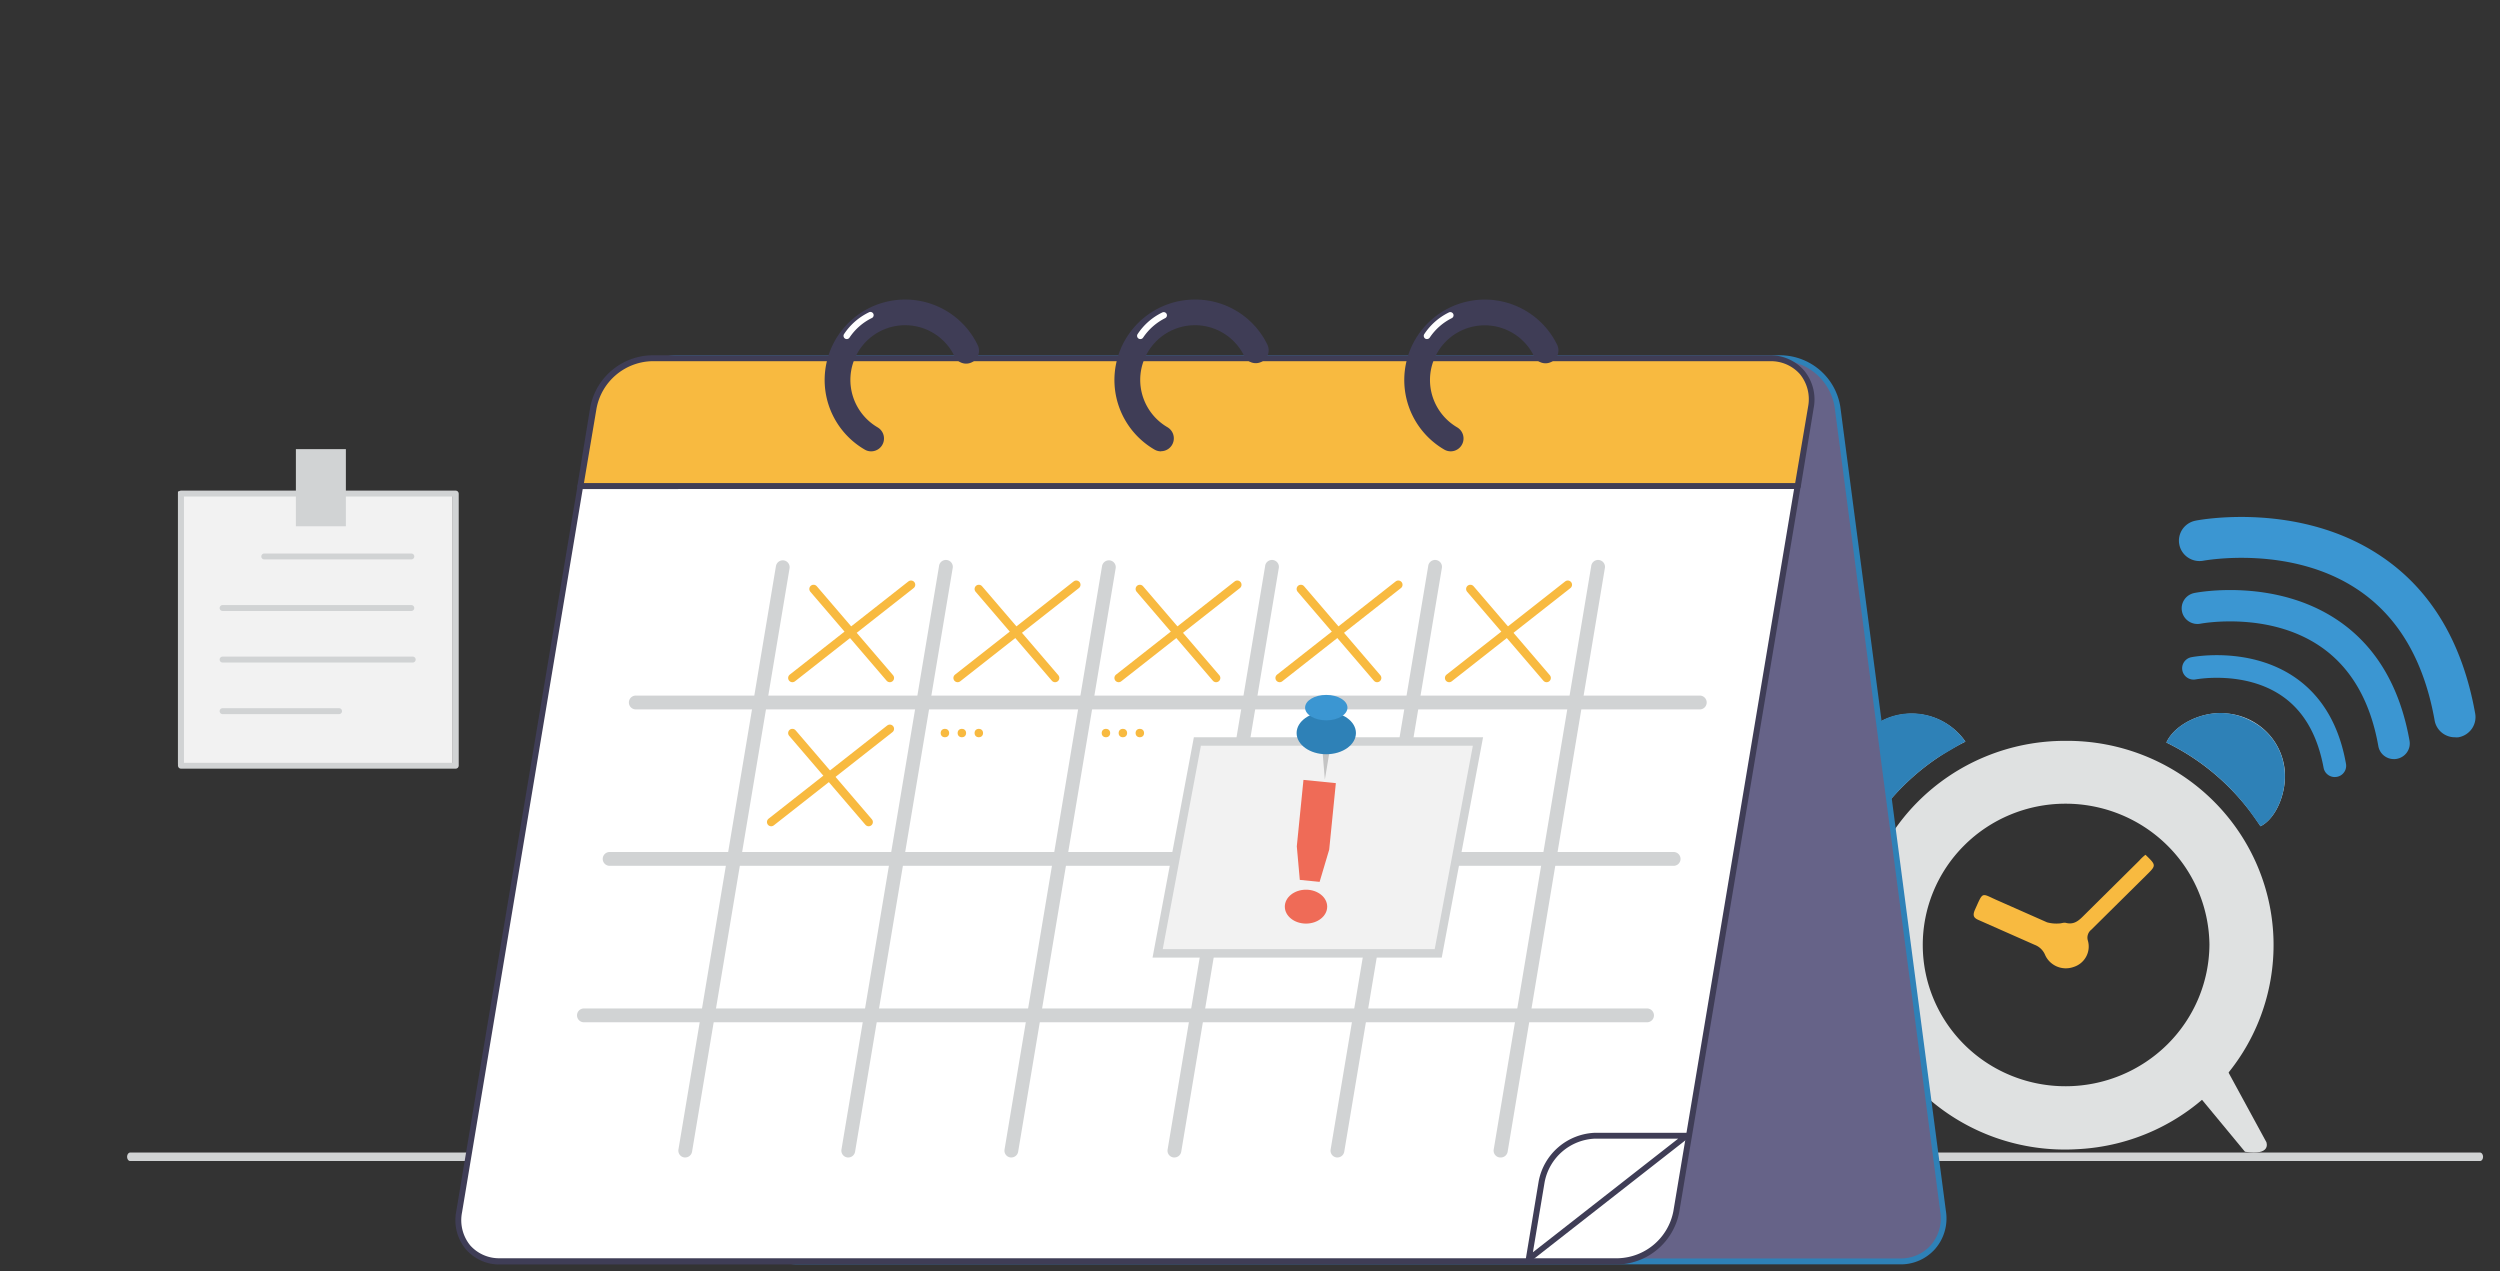
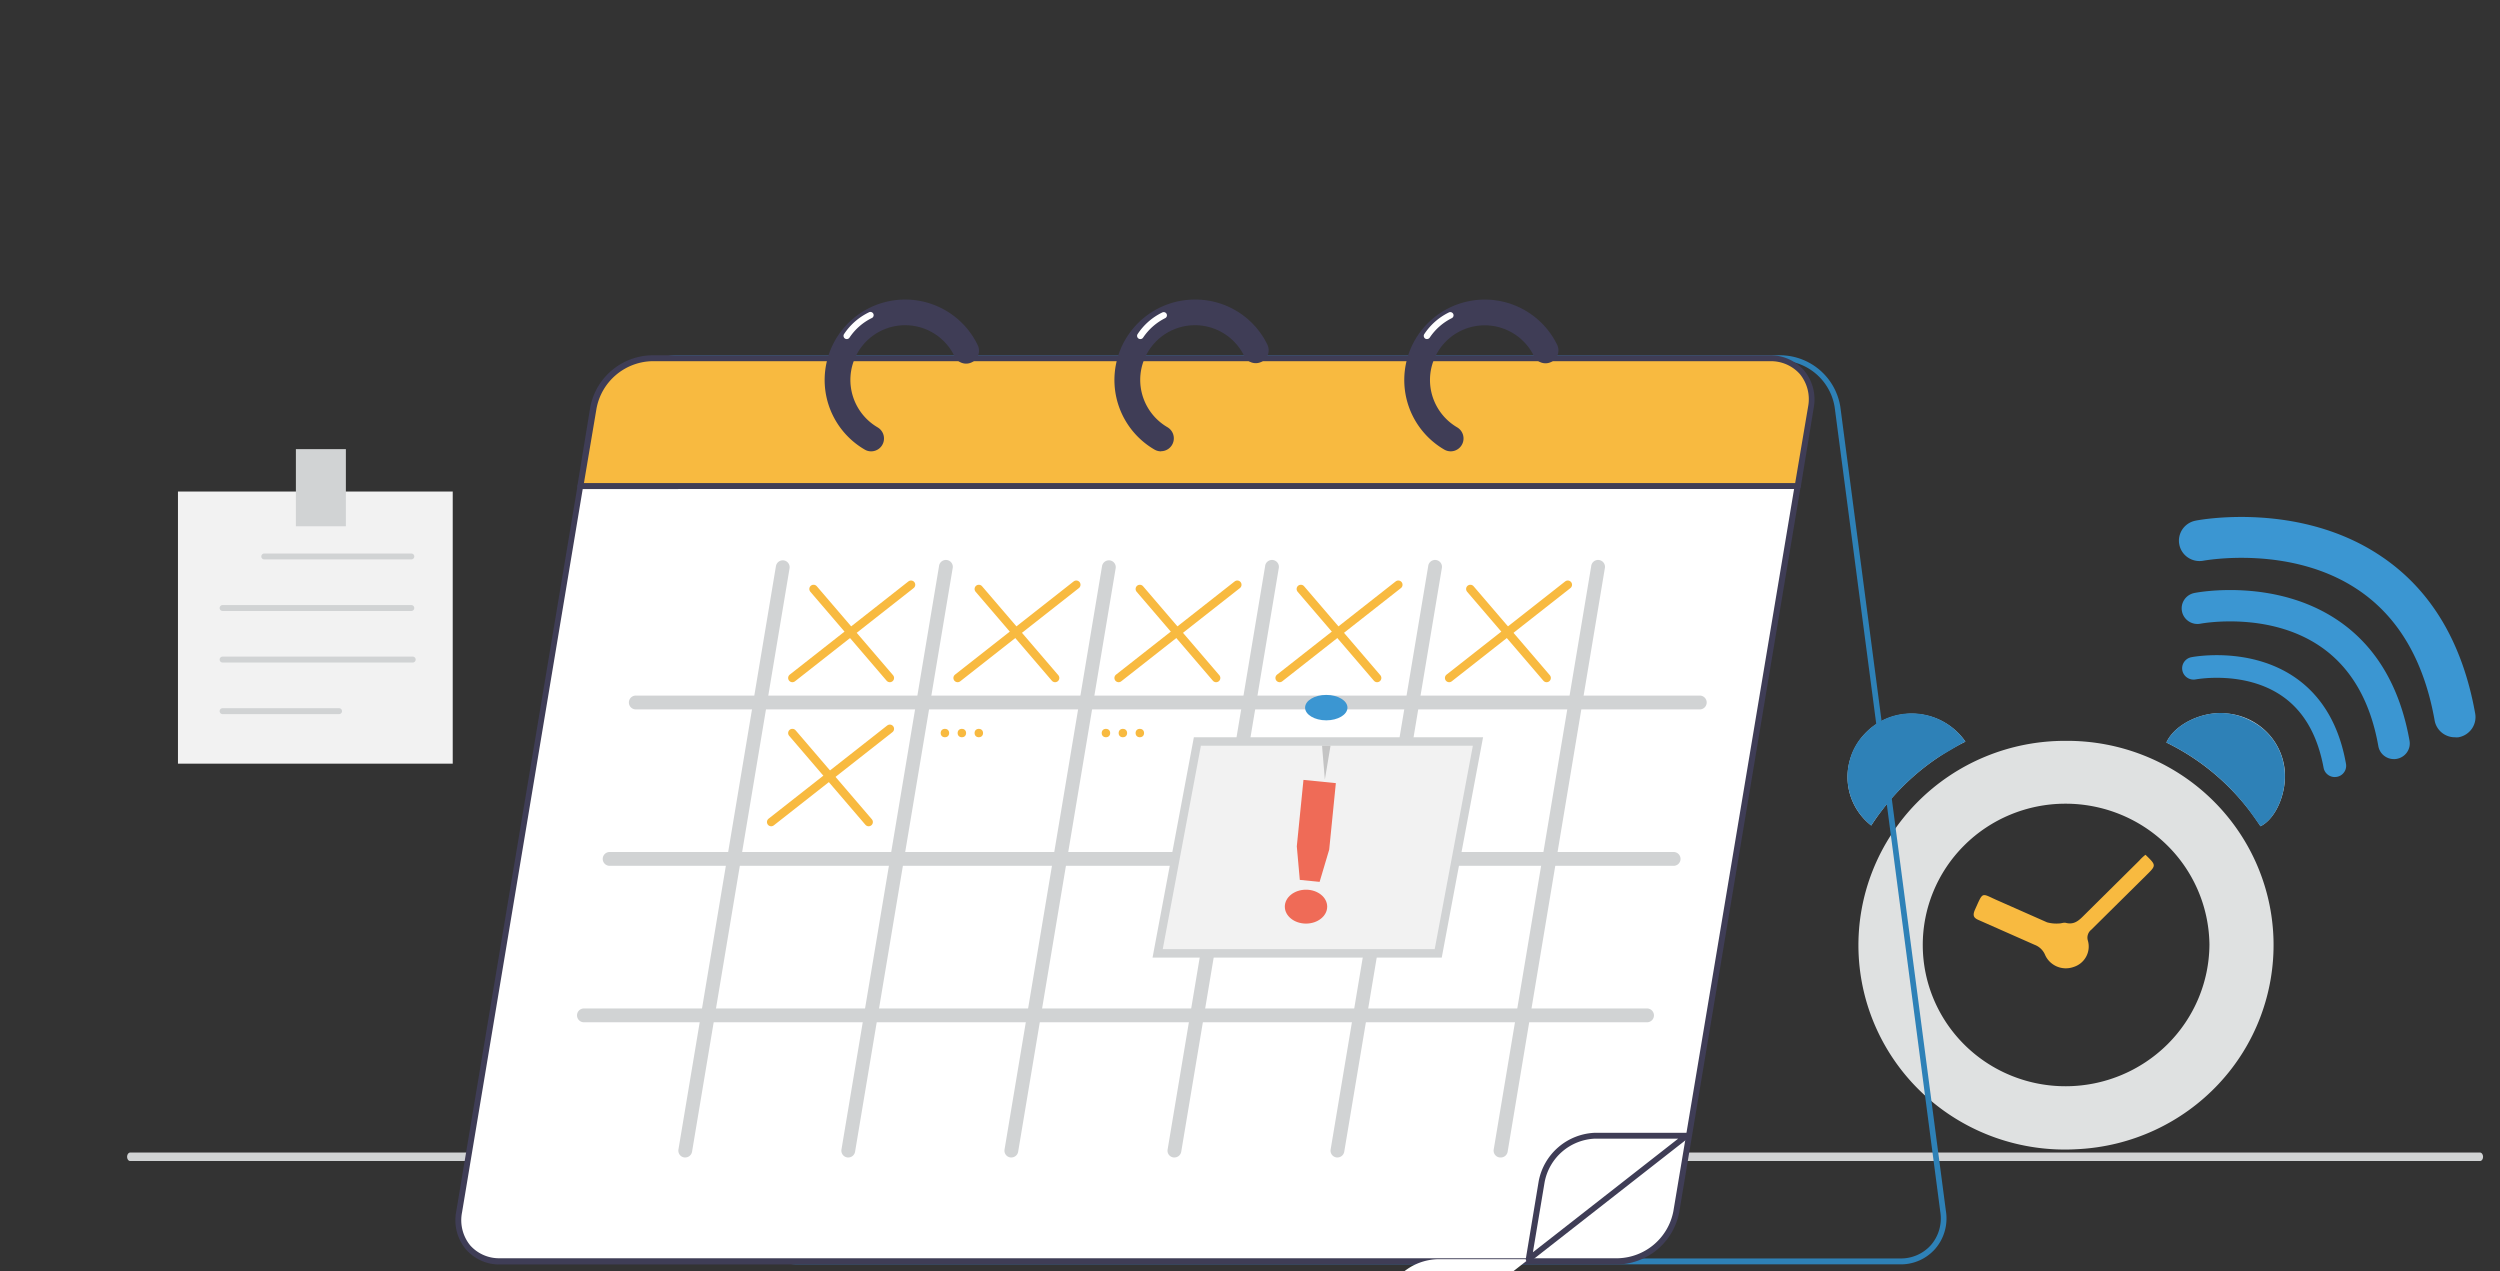
<svg xmlns="http://www.w3.org/2000/svg" xmlns:xlink="http://www.w3.org/1999/xlink" width="295" height="150" fill="none">
  <rect width="100%" height="100%" fill="#333333" stroke="none" />
  <g fill="#dfe1e1">
-     <path d="M225.183 124.796l-5.43 9.982s-.627 1.626 2.528 1.127l6.316-7.63-3.414-3.479zm36.821 0l5.43 9.982s.634 1.626-2.528 1.127l-6.309-7.63 3.407-3.479z" />
    <path d="M243.745 87.42c6.373-.048 12.511 2.38 17.096 6.761s7.254 10.368 7.431 16.675a23.97 23.97 0 0 1-6.483 17.058c-4.332 4.627-10.324 7.388-16.69 7.691a24.59 24.59 0 0 1-9.601-1.349c-3.076-1.082-5.901-2.765-8.308-4.949a24.11 24.11 0 0 1-5.699-7.766 23.91 23.91 0 0 1-2.188-9.351 23.88 23.88 0 0 1 1.671-9.455 24.08 24.08 0 0 1 5.264-8.061 24.36 24.36 0 0 1 8.024-5.389 24.57 24.57 0 0 1 9.511-1.864h-.028zm16.969 24.014a16.73 16.73 0 0 0-5.076-11.775c-3.194-3.109-7.5-4.843-11.98-4.823-4.466.018-8.742 1.791-11.887 4.93s-4.902 7.386-4.884 11.807 1.81 8.654 4.98 11.768 7.462 4.853 11.928 4.835a17.07 17.07 0 0 0 11.942-4.922c3.169-3.136 4.958-7.384 4.977-11.82zm-5.078-23.814c.994-2.203 4.372-3.779 7.203-3.422 1.646.154 3.195.842 4.405 1.957a7.4 7.4 0 0 1 2.286 4.21c.49 2.717-.828 6.167-2.794 7.13a27.61 27.61 0 0 0-11.1-9.875zm-34.832 9.789c-1.153-.903-2.007-2.127-2.451-3.515a7.21 7.21 0 0 1-.041-4.271c.39-1.337 1.148-2.539 2.19-3.472a7.59 7.59 0 0 1 3.709-1.811c1.457-.261 2.959-.101 4.326.462a7.68 7.68 0 0 1 3.381 2.711 27.82 27.82 0 0 0-11.114 9.897z" />
  </g>
  <path d="M253.166 100.86c1.289 1.248 1.289 1.248.094 2.425l-6.483 6.417c-.193.151-.335.356-.408.59s-.07.482.005.714a2.51 2.51 0 0 1-.222 1.905 2.55 2.55 0 0 1-1.507 1.204c-.633.218-1.326.193-1.941-.072s-1.107-.747-1.379-1.354c-.112-.275-.281-.525-.495-.732s-.471-.369-.751-.473l-6.591-2.916c-.59-.25-.72-.521-.482-1.134 1.073-2.374.72-2.032 2.823-1.133l5.719 2.531c.468.129.956.175 1.441.135.259 0 .54-.135.777-.071.944.25 1.513-.242 2.118-.856l6.569-6.509c.223-.257.454-.464.713-.671z" fill="#f8ba40" />
  <path d="M266.743 97.502l-.195-.264-1.102-1.547a27.02 27.02 0 0 0-9.817-8.071c.994-2.21 4.387-3.786 7.203-3.437a7.84 7.84 0 0 1 2.881.934 7.28 7.28 0 0 1 2.523 2.181 7.19 7.19 0 0 1 1.273 3.067c.511 2.717-.807 6.175-2.766 7.137zm-34.825-9.989l-.483.242-2.42 1.426-.381.242a27.47 27.47 0 0 0-6.62 6.289s-.05.078-.079.107a17.25 17.25 0 0 0-1.131 1.597 7.36 7.36 0 0 1-2.46-3.544c-.446-1.398-.459-2.894-.039-4.299a6.8 6.8 0 0 1 1.75-3.009c1.088-1.19 2.545-1.988 4.142-2.267 1.463-.262 2.972-.097 4.342.474a7.66 7.66 0 0 1 3.379 2.742z" fill="#2e81b7" />
  <path d="M275.501 91.691a1.35 1.35 0 0 1-.861-.312c-.241-.201-.402-.479-.457-.786-.72-3.872-2.355-6.731-4.955-8.499-4.408-2.995-10.084-1.932-10.134-1.925a1.36 1.36 0 0 1-1.007-.205 1.33 1.33 0 0 1-.568-.848 1.32 1.32 0 0 1 .202-.998c.198-.293.505-.497.854-.566.281-.057 6.85-1.276 12.18 2.346 3.212 2.189 5.258 5.633 6.072 10.232.031.172.027.348-.011.519s-.109.332-.21.475a1.34 1.34 0 0 1-.378.359 1.35 1.35 0 0 1-.489.188l-.238.021zm6.973-2.117a1.87 1.87 0 0 1-1.198-.435c-.335-.281-.559-.669-.632-1.097-.951-5.369-3.263-9.326-6.871-11.779-6.115-4.157-13.973-2.688-14.053-2.681a1.89 1.89 0 0 1-.742.019 1.88 1.88 0 0 1-.69-.269c-.21-.135-.39-.31-.53-.514a1.83 1.83 0 0 1-.285-.678c-.048-.243-.047-.493.004-.735s.151-.472.294-.675a1.85 1.85 0 0 1 .535-.508 1.89 1.89 0 0 1 .694-.261c.396-.078 9.5-1.768 16.898 3.258 4.458 3.03 7.296 7.8 8.427 14.189a1.84 1.84 0 0 1-.017.721 1.83 1.83 0 0 1-.295.66 1.86 1.86 0 0 1-.528.498 1.87 1.87 0 0 1-.68.26 1.61 1.61 0 0 1-.331.028zM289.676 87c-.572 0-1.126-.201-1.564-.566a2.4 2.4 0 0 1-.827-1.43c-1.239-6.995-4.25-12.164-8.953-15.351-7.966-5.419-18.216-3.501-18.316-3.494a2.46 2.46 0 0 1-.949-.001 2.44 2.44 0 0 1-.875-.36c-.266-.176-.493-.401-.67-.664s-.3-.558-.362-.868-.062-.629.001-.939a2.39 2.39 0 0 1 .363-.867 2.42 2.42 0 0 1 .672-.663c.265-.175.563-.297.876-.358.511-.107 12.374-2.31 22.019 4.278 5.812 3.95 9.507 10.175 10.984 18.495a2.4 2.4 0 0 1-.41 1.798 2.45 2.45 0 0 1-1.571.99 2.07 2.07 0 0 1-.418 0z" fill="#3b96d2" />
  <path d="M292.643 137H15.357c-.095 0-.185-.053-.252-.146S15 136.633 15 136.5s.04-.257.107-.35.156-.147.25-.15h277.286c.094.003.184.056.25.15a.62.62 0 0 1 .107.35c0 .133-.038.26-.104.354s-.158.146-.253.146z" fill="#d1d3d4" />
-   <path d="M210.219 42.236H79.947a5.01 5.01 0 0 0-3.911 1.722c-.485.558-.84 1.215-1.04 1.926a5 5 0 0 0-.118 2.186l12.464 94.949c.236 1.594 1.028 3.054 2.237 4.121a6.84 6.84 0 0 0 4.368 1.712h130.272c.739.02 1.472-.125 2.149-.423a5 5 0 0 0 2.802-3.225c.2-.711.241-1.457.118-2.185L216.823 48.07c-.236-1.594-1.028-3.054-2.237-4.122a6.84 6.84 0 0 0-4.367-1.712z" fill="#666388" />
  <path d="M224.218 149.194H93.946a7.22 7.22 0 0 1-4.582-1.807 7.21 7.21 0 0 1-2.356-4.323L74.544 48.115c-.12-.782-.07-1.581.148-2.341s.598-1.465 1.114-2.065c.521-.579 1.16-1.038 1.875-1.346a5.4 5.4 0 0 1 2.267-.439h130.272c1.684.045 3.3.677 4.567 1.786a7.22 7.22 0 0 1 2.372 4.291l12.464 94.949a5.48 5.48 0 0 1-1.262 4.406 5.39 5.39 0 0 1-4.142 1.838zM79.947 42.57a4.74 4.74 0 0 0-1.99.392c-.627.273-1.188.678-1.643 1.188-.449.526-.78 1.141-.972 1.806s-.238 1.362-.138 2.046l12.464 94.949a6.53 6.53 0 0 0 2.133 3.91 6.54 6.54 0 0 0 4.145 1.635h130.272c.684.015 1.363-.119 1.99-.392s1.187-.678 1.643-1.188c.455-.528.79-1.149.981-1.819s.235-1.374.128-2.062l-12.464-94.949c-.23-1.513-.985-2.897-2.133-3.91s-2.614-1.592-4.144-1.635l-130.272.03z" fill="#2e81b7" />
  <path d="M68.494 57.359h143.64L197.8 143.026a7.18 7.18 0 0 1-2.395 4.118c-1.243 1.06-2.811 1.665-4.445 1.716H59.04a4.82 4.82 0 0 1-2.13-.417c-.669-.299-1.261-.748-1.73-1.31a4.81 4.81 0 0 1-.978-1.938c-.174-.711-.183-1.453-.026-2.169l14.318-85.667z" fill="#fff" />
  <path d="M190.983 149.209H59.04c-.772.019-1.538-.134-2.243-.447s-1.333-.777-1.838-1.361c-.503-.61-.865-1.325-1.06-2.092a5.36 5.36 0 0 1-.065-2.344l14.318-85.659a.35.35 0 0 1 .342-.289h143.64a.37.37 0 0 1 .146.033.38.38 0 0 1 .12.089.37.37 0 0 1 .076.281l-14.334 85.659c-.328 1.678-1.214 3.196-2.513 4.309s-2.936 1.754-4.646 1.821zM68.76 57.709l-14.242 85.37c-.133.677-.116 1.375.051 2.045a4.7 4.7 0 0 0 .914 1.829c.445.499.995.893 1.609 1.155a4.55 4.55 0 0 0 1.947.364h131.943a6.84 6.84 0 0 0 4.208-1.64c1.176-1.008 1.976-2.384 2.267-3.905l14.25-85.256-142.948.038z" fill="#3f3d56" />
  <path d="M76.862 42.236h131.943a4.81 4.81 0 0 1 3.86 1.727 4.8 4.8 0 0 1 1.004 4.106l-1.52 9.282H68.509l1.52-9.282c.305-1.604 1.148-3.056 2.391-4.117s2.809-1.666 4.442-1.717z" fill="#f8ba40" />
  <path d="M212.119 57.701H68.479c-.051.001-.102-.01-.148-.033s-.087-.056-.118-.096-.06-.082-.073-.131-.014-.1-.003-.15l1.52-9.275a7.54 7.54 0 0 1 2.532-4.31 7.55 7.55 0 0 1 4.673-1.782h131.943c.773-.018 1.54.135 2.247.447s1.336.777 1.842 1.361c.502.611.862 1.326 1.056 2.093s.214 1.567.061 2.343l-1.52 9.275a.34.34 0 0 1-.137.2c-.069.047-.152.068-.235.059zm-143.215-.699H211.83l1.52-8.986a4.69 4.69 0 0 0-.048-2.045c-.167-.67-.48-1.294-.917-1.829a4.56 4.56 0 0 0-1.609-1.155c-.615-.262-1.28-.387-1.948-.364H76.862a6.84 6.84 0 0 0-4.203 1.643c-1.175 1.007-1.973 2.383-2.264 3.902l-1.49 8.834z" fill="#3f3d56" />
  <g fill="#231f20">
    <path d="M80.859 136.114h-.061c-.044-.007-.087-.023-.125-.047a.34.34 0 0 1-.098-.092c-.026-.037-.045-.078-.055-.122s-.011-.09-.004-.134l11.506-68.842a.36.36 0 0 1 .143-.226c.075-.054.168-.076.26-.063a.35.35 0 0 1 .281.403L81.2 135.833a.35.35 0 0 1-.342.281zm19.243 0h-.06a.36.36 0 0 1-.128-.045.35.35 0 0 1-.1-.092.34.34 0 0 1-.061-.258l11.514-68.842c.002-.05.014-.098.036-.143s.054-.084.092-.115.083-.054.131-.067.099-.015.148-.007a.36.36 0 0 1 .137.054c.042.027.076.064.102.106a.36.36 0 0 1 .05.139c.006.049.002.099-.012.147l-11.514 68.842c-.014.078-.056.149-.117.201a.34.34 0 0 1-.218.08zm19.236 0h-.053c-.045-.006-.089-.022-.128-.045a.35.35 0 0 1-.1-.092c-.027-.036-.046-.078-.057-.123a.34.34 0 0 1-.004-.135l11.506-68.842c.017-.091.068-.172.144-.226s.168-.076.259-.063a.35.35 0 0 1 .128.048c.039.024.072.056.098.094a.34.34 0 0 1 .054.125c.009.045.01.091.001.136l-11.506 68.842a.35.35 0 0 1-.121.202c-.062.051-.14.079-.221.079zm19.243 0h-.061c-.045-.006-.088-.022-.126-.045s-.073-.055-.099-.092a.33.33 0 0 1-.054-.123c-.01-.045-.011-.091-.002-.135l11.507-68.842a.34.34 0 0 1 .128-.258c.038-.031.083-.054.131-.067a.35.35 0 0 1 .147-.007c.049.008.096.027.137.054a.34.34 0 0 1 .103.106.36.36 0 0 1 .05.139c.006.049.002.099-.012.147l-11.507 68.842c-.016.079-.058.15-.121.201a.35.35 0 0 1-.221.08z" />
    <use xlink:href="#B" />
    <path d="M177.06 136.114h-.061a.35.35 0 0 1-.125-.047c-.038-.024-.071-.055-.098-.092s-.044-.078-.054-.122-.012-.09-.004-.134l11.506-68.842c.002-.05.015-.098.037-.143a.34.34 0 0 1 .092-.115c.038-.031.083-.054.131-.067a.35.35 0 0 1 .147-.007c.049.008.096.027.137.054a.35.35 0 0 1 .103.106c.026.042.043.09.049.139s.003.099-.012.147l-11.468 68.842a.35.35 0 0 1-.135.214c-.071.052-.158.076-.245.067z" />
  </g>
  <g stroke="#d1d3d4" stroke-width=".934" stroke-linejoin="round">
    <path d="M80.859 136.114h-.061c-.044-.007-.087-.023-.125-.047a.34.34 0 0 1-.098-.092c-.026-.037-.045-.078-.055-.122s-.011-.089-.004-.134l11.506-68.842a.36.36 0 0 1 .143-.226c.075-.054.168-.076.26-.063a.35.35 0 0 1 .281.403L81.2 135.833a.35.35 0 0 1-.342.281zm19.243 0h-.06a.36.36 0 0 1-.128-.045.35.35 0 0 1-.1-.092.34.34 0 0 1-.061-.258l11.514-68.842c.002-.05.014-.098.036-.143s.054-.084.092-.115.083-.054.131-.067.099-.015.148-.007a.36.36 0 0 1 .137.054c.042.027.076.064.102.106a.36.36 0 0 1 .05.139c.006.049.002.099-.012.147l-11.514 68.842c-.014.078-.056.149-.117.201a.34.34 0 0 1-.218.08h0zm19.236 0h-.053c-.045-.006-.089-.022-.128-.045a.35.35 0 0 1-.1-.092c-.027-.036-.046-.078-.057-.123a.34.34 0 0 1-.004-.135l11.506-68.842c.017-.091.068-.172.144-.226s.168-.076.259-.063a.35.35 0 0 1 .128.048c.039.024.072.056.098.094a.34.34 0 0 1 .054.125c.009.045.01.091.001.136l-11.506 68.842a.35.35 0 0 1-.121.202c-.062.051-.14.079-.221.079h0zm19.243 0h-.061c-.045-.006-.088-.022-.126-.045s-.073-.055-.099-.092a.33.33 0 0 1-.054-.123c-.01-.045-.011-.091-.002-.135l11.507-68.842a.34.34 0 0 1 .128-.258c.038-.031.083-.054.131-.067a.35.35 0 0 1 .147-.007c.049.008.096.027.137.054a.34.34 0 0 1 .103.106.36.36 0 0 1 .05.139c.006.049.002.099-.012.147l-11.507 68.842c-.016.079-.058.15-.121.201a.35.35 0 0 1-.221.08h0z" />
    <use xlink:href="#B" />
    <path d="M177.06 136.114h-.061a.35.35 0 0 1-.125-.047c-.038-.024-.071-.055-.098-.092s-.044-.078-.054-.122-.012-.09-.004-.134l11.506-68.842c.002-.05.015-.098.037-.143a.34.34 0 0 1 .092-.115c.038-.031.083-.054.131-.067a.35.35 0 0 1 .147-.007c.049.008.096.027.137.054a.35.35 0 0 1 .103.106c.026.042.043.09.049.139s.003.099-.012.147l-11.468 68.842a.35.35 0 0 1-.135.214c-.071.052-.158.076-.245.067h0z" />
  </g>
  <path d="M200.521 83.239H75.076c-.05.007-.1.004-.149-.01a.35.35 0 0 1-.221-.481.35.35 0 0 1 .221-.19.35.35 0 0 1 .149-.01h125.445a.35.35 0 0 1 .401.346.35.35 0 0 1-.252.336c-.048.014-.099.017-.149.01zm-3.085 18.458H71.99c-.05.007-.1.004-.149-.01a.34.34 0 0 1-.131-.071.35.35 0 0 1-.122-.265c0-.05.011-.099.032-.145a.34.34 0 0 1 .09-.119c.039-.033.083-.057.131-.071a.34.34 0 0 1 .149-.01h125.446c.049-.008.1-.004.148.01a.34.34 0 0 1 .131.071.35.35 0 0 1 .09.119c.021.046.032.095.032.145a.35.35 0 0 1-.122.265.34.34 0 0 1-.131.071c-.048.014-.099.017-.148.01zm-3.086 18.466H68.904a.35.35 0 0 1-.247-.103c-.066-.065-.102-.154-.102-.247a.35.35 0 0 1 .35-.349H194.35a.35.35 0 0 1 .35.349c0 .093-.037.182-.103.247s-.154.103-.247.103z" fill="#231f20" />
  <g stroke="#d1d3d4" stroke-width=".934" stroke-linejoin="round">
    <path d="M75.076 82.89h125.445" stroke-linecap="round" />
    <path d="M200.521 83.239H75.076c-.05.007-.1.004-.149-.01a.35.35 0 0 1-.221-.19.35.35 0 0 1 0-.291.35.35 0 0 1 .09-.119c.038-.033.083-.057.131-.071a.35.35 0 0 1 .149-.01h125.445a.35.35 0 0 1 .28.081.35.35 0 0 1 .121.265.35.35 0 0 1-.121.265.35.35 0 0 1-.131.071c-.048.014-.099.017-.149.01h0z" />
    <path d="M71.99 101.355H197.436" stroke-linecap="round" />
    <path d="M197.436 101.697H71.99c-.05.007-.1.004-.149-.01s-.093-.038-.131-.071-.069-.073-.09-.119a.35.35 0 0 1-.032-.146c0-.05.011-.099.032-.145s.051-.086.09-.119.083-.057.131-.071a.34.34 0 0 1 .149-.01h125.446c.049-.008.1-.004.148.01a.34.34 0 0 1 .131.071.35.35 0 0 1 .09.119c.021.046.032.095.032.145a.35.35 0 0 1-.122.265.34.34 0 0 1-.131.071c-.048.014-.099.017-.148.01h0z" />
    <path d="M68.904 119.813H194.35" stroke-linecap="round" />
    <path d="M194.35 120.163H68.904a.35.35 0 0 1-.247-.103c-.066-.065-.102-.154-.102-.247a.35.35 0 0 1 .35-.349H194.35a.35.35 0 0 1 .35.349c0 .093-.037.182-.103.247s-.154.103-.247.103h0z" />
  </g>
-   <path d="M180.389 148.586l18.643-14.576h-10.785a6.67 6.67 0 0 0-4.112 1.604 6.66 6.66 0 0 0-2.211 3.819l-1.535 9.153z" fill="#fff" />
+   <path d="M180.389 148.586h-10.785a6.67 6.67 0 0 0-4.112 1.604 6.66 6.66 0 0 0-2.211 3.819l-1.535 9.153z" fill="#fff" />
  <path d="M180.389 148.936c-.061 0-.122-.016-.175-.046a.35.35 0 0 1-.167-.357l1.52-9.16a7.03 7.03 0 0 1 2.334-4.018c1.211-1.036 2.738-1.631 4.331-1.687h10.784c.073-.002.144.021.203.063a.33.33 0 0 1 .124.173c.021.07.028.14.007.209s-.063.128-.121.17l-18.635 14.577c-.059.046-.13.073-.205.076zm7.858-14.577c-1.431.051-2.802.586-3.889 1.517a6.32 6.32 0 0 0-2.092 3.611l-1.383 8.279 17.145-13.407h-9.781zm-17.062-81.102a1.52 1.52 0 0 1-.76-.205 9.5 9.5 0 0 1-3.181-3.024 9.48 9.48 0 0 1-1.481-4.131c-.164-1.474.019-2.965.535-4.355a9.5 9.5 0 0 1 2.438-3.65c1.086-1.01 2.394-1.751 3.819-2.164a9.51 9.51 0 0 1 4.385-.217c1.459.271 2.833.879 4.014 1.776a9.49 9.49 0 0 1 2.786 3.391 1.52 1.52 0 0 1 .073 1.163c-.132.382-.409.696-.772.873s-.781.203-1.163.072-.696-.408-.874-.771a6.46 6.46 0 0 0-7.257-3.462c-1.423.328-2.693 1.128-3.603 2.27a6.46 6.46 0 0 0-1.406 4.018 6.49 6.49 0 0 0 3.215 5.591 1.52 1.52 0 0 1-.76 2.826h-.008zm-34.192.001a1.52 1.52 0 0 1-.76-.205 9.5 9.5 0 0 1-4.014-4.594c-.796-1.931-.933-4.07-.389-6.087a9.49 9.49 0 0 1 3.396-5.068 9.5 9.5 0 0 1 5.78-1.957 9.45 9.45 0 0 1 5.038 1.427 9.44 9.44 0 0 1 3.504 3.89c.177.363.203.781.072 1.163a1.52 1.52 0 0 1-.771.873c-.363.177-.781.203-1.163.072a1.52 1.52 0 0 1-.874-.771 6.46 6.46 0 0 0-3.024-2.997c-1.318-.629-2.81-.792-4.233-.465a6.46 6.46 0 0 0-3.603 2.27 6.45 6.45 0 0 0-1.406 4.018c.001 1.132.3 2.244.865 3.225a6.48 6.48 0 0 0 2.357 2.366 1.52 1.52 0 0 1 .155 2.508 1.52 1.52 0 0 1-.915.318l-.015.015zm-34.193 0c-.267.003-.53-.068-.76-.205-1.283-.745-2.375-1.78-3.186-3.022a9.49 9.49 0 0 1 1.484-12.141c1.087-1.01 2.396-1.752 3.821-2.166s2.928-.488 4.387-.217a9.5 9.5 0 0 1 6.802 5.173 1.51 1.51 0 0 1 .17.579c.018.203-.006.407-.069.6s-.164.372-.297.526a1.5 1.5 0 0 1-.479.368c-.183.089-.382.141-.585.153a1.52 1.52 0 0 1-1.114-.4 1.53 1.53 0 0 1-.354-.489 6.46 6.46 0 0 0-7.264-3.477c-1.426.328-2.698 1.131-3.609 2.276a6.45 6.45 0 0 0-1.401 4.027 6.49 6.49 0 0 0 .867 3.224c.565.981 1.377 1.797 2.355 2.367a1.52 1.52 0 0 1 .692 1.701c-.086.32-.274.603-.537.806a1.52 1.52 0 0 1-.915.318h-.008z" fill="#3f3d56" />
  <path d="M99.92 40.01a.41.41 0 0 1-.19-.046c-.088-.051-.153-.134-.18-.232a.39.39 0 0 1 .035-.292 7.34 7.34 0 0 1 2.926-2.575c.045-.028.096-.046.149-.053a.38.38 0 0 1 .299.089c.04.035.073.078.096.127s.035.101.035.155-.009.107-.031.156a.37.37 0 0 1-.092.13.38.38 0 0 1-.137.081 6.77 6.77 0 0 0-2.584 2.279c-.034.056-.082.102-.14.134s-.121.048-.187.048zm34.633 0a.38.38 0 0 1-.189-.052c-.057-.033-.105-.081-.138-.139s-.051-.123-.051-.19.018-.132.051-.189c.726-1.109 1.74-1.999 2.934-2.575a.38.38 0 0 1 .502.182c.021.045.034.093.036.143a.38.38 0 0 1-.022.146.37.37 0 0 1-.077.126c-.034.036-.074.066-.12.086-1.043.525-1.933 1.309-2.584 2.279a.38.38 0 0 1-.342.182zm33.828 0c-.066-.001-.131-.016-.19-.046a.39.39 0 0 1-.137-.524c.723-1.105 1.731-1.995 2.918-2.575a.39.39 0 0 1 .145-.037.38.38 0 0 1 .276.099c.037.034.067.075.089.12s.034.093.036.143a.38.38 0 0 1-.022.146.37.37 0 0 1-.077.126c-.034.036-.074.066-.12.086-1.043.525-1.933 1.309-2.584 2.279-.036.056-.085.102-.144.134s-.124.048-.19.048z" fill="#fff" />
  <path d="M53.422 58H21v32.115h32.422V58z" fill="#f2f2f2" />
  <g fill="#d1d3d4">
-     <path d="M53.779 90.706H21.35c-.092-.002-.18-.039-.245-.105s-.103-.153-.105-.245V58.241c.002-.092.039-.18.105-.245s.153-.103.245-.105h32.429c.092.002.18.039.245.105s.103.153.105.245v32.115c-.002.092-.039.18-.105.245s-.153.102-.245.105zm-32.072-.699h31.7V58.59h-31.7v31.417z" />
    <path d="M40.813 53h-5.898v9.1h5.898V53zm7.722 13.012H31.184a.35.35 0 0 1-.35-.349.35.35 0 0 1 .35-.349h17.351a.35.35 0 0 1 .35.349.35.35 0 0 1-.35.349zm0 6.084H26.267a.35.35 0 0 1-.35-.349.35.35 0 0 1 .35-.349h22.268a.35.35 0 0 1 .35.349.35.35 0 0 1-.35.349zm.167 6.084H26.267a.35.35 0 0 1-.35-.349.35.35 0 0 1 .35-.35h22.435a.35.35 0 0 1 .349.349.35.35 0 0 1-.349.349zm-8.694 6.085H26.267a.35.35 0 0 1-.35-.349.35.35 0 0 1 .35-.349h13.741a.35.35 0 0 1 .35.349.35.35 0 0 1-.35.349z" />
  </g>
  <g stroke-linecap="round" stroke="#f8ba40">
    <path d="M96 69.5L105 80" />
    <path d="M93.5 80l14-11m-14 17.5l9 10.5" />
    <path d="M91 97l14-11m10.5-16.5l9 10.5" />
    <path d="M113 80l14-11m7.5.5l9 10.5" />
    <path d="M132 80l14-11m7.5.5l9 10.5" />
    <path d="M151 80l14-11m8.5.5l9 10.5" />
    <path d="M171 80l14-11" />
  </g>
  <path d="M136.602 112.5l4.688-25h33.108l-4.688 25h-33.108z" fill="#f2f2f2" stroke="#d1d3d4" />
  <path d="M156.333 92L156 88h1l-.667 4z" fill="#c4c4c4" />
-   <ellipse cx="156.5" cy="86.5" rx="3.5" ry="2.5" fill="#2e81b7" />
  <ellipse cx="156.5" cy="83.5" rx="2.5" ry="1.5" fill="#3b96d2" />
  <g fill="#ef6b57">
    <path d="M153.809 92.027l3.821.382-.784 7.844-1.132 3.807-2.338-.234-.353-3.959.786-7.84z" />
    <ellipse cx="154.109" cy="106.984" rx="2.5" ry="2" />
  </g>
  <g fill="#f8ba40">
    <circle cx="111.5" cy="86.5" r=".5" />
    <circle cx="113.5" cy="86.5" r=".5" />
    <circle cx="115.5" cy="86.5" r=".5" />
    <circle cx="130.5" cy="86.5" r=".5" />
    <circle cx="132.5" cy="86.5" r=".5" />
    <circle cx="134.5" cy="86.5" r=".5" />
  </g>
  <defs>
    <path id="B" d="M157.817 136.114h-.053c-.046-.007-.089-.022-.128-.045a.35.35 0 0 1-.1-.092c-.027-.037-.046-.078-.057-.123a.34.34 0 0 1-.004-.135l11.514-68.842c.002-.05.014-.098.036-.143s.054-.084.092-.115.083-.054.131-.067.099-.015.148-.007.095.027.137.054.076.064.102.106a.36.36 0 0 1 .05.139c.006.049.002.099-.012.147l-11.514 68.842a.35.35 0 0 1-.121.201c-.062.052-.14.08-.221.08z" />
  </defs>
</svg>